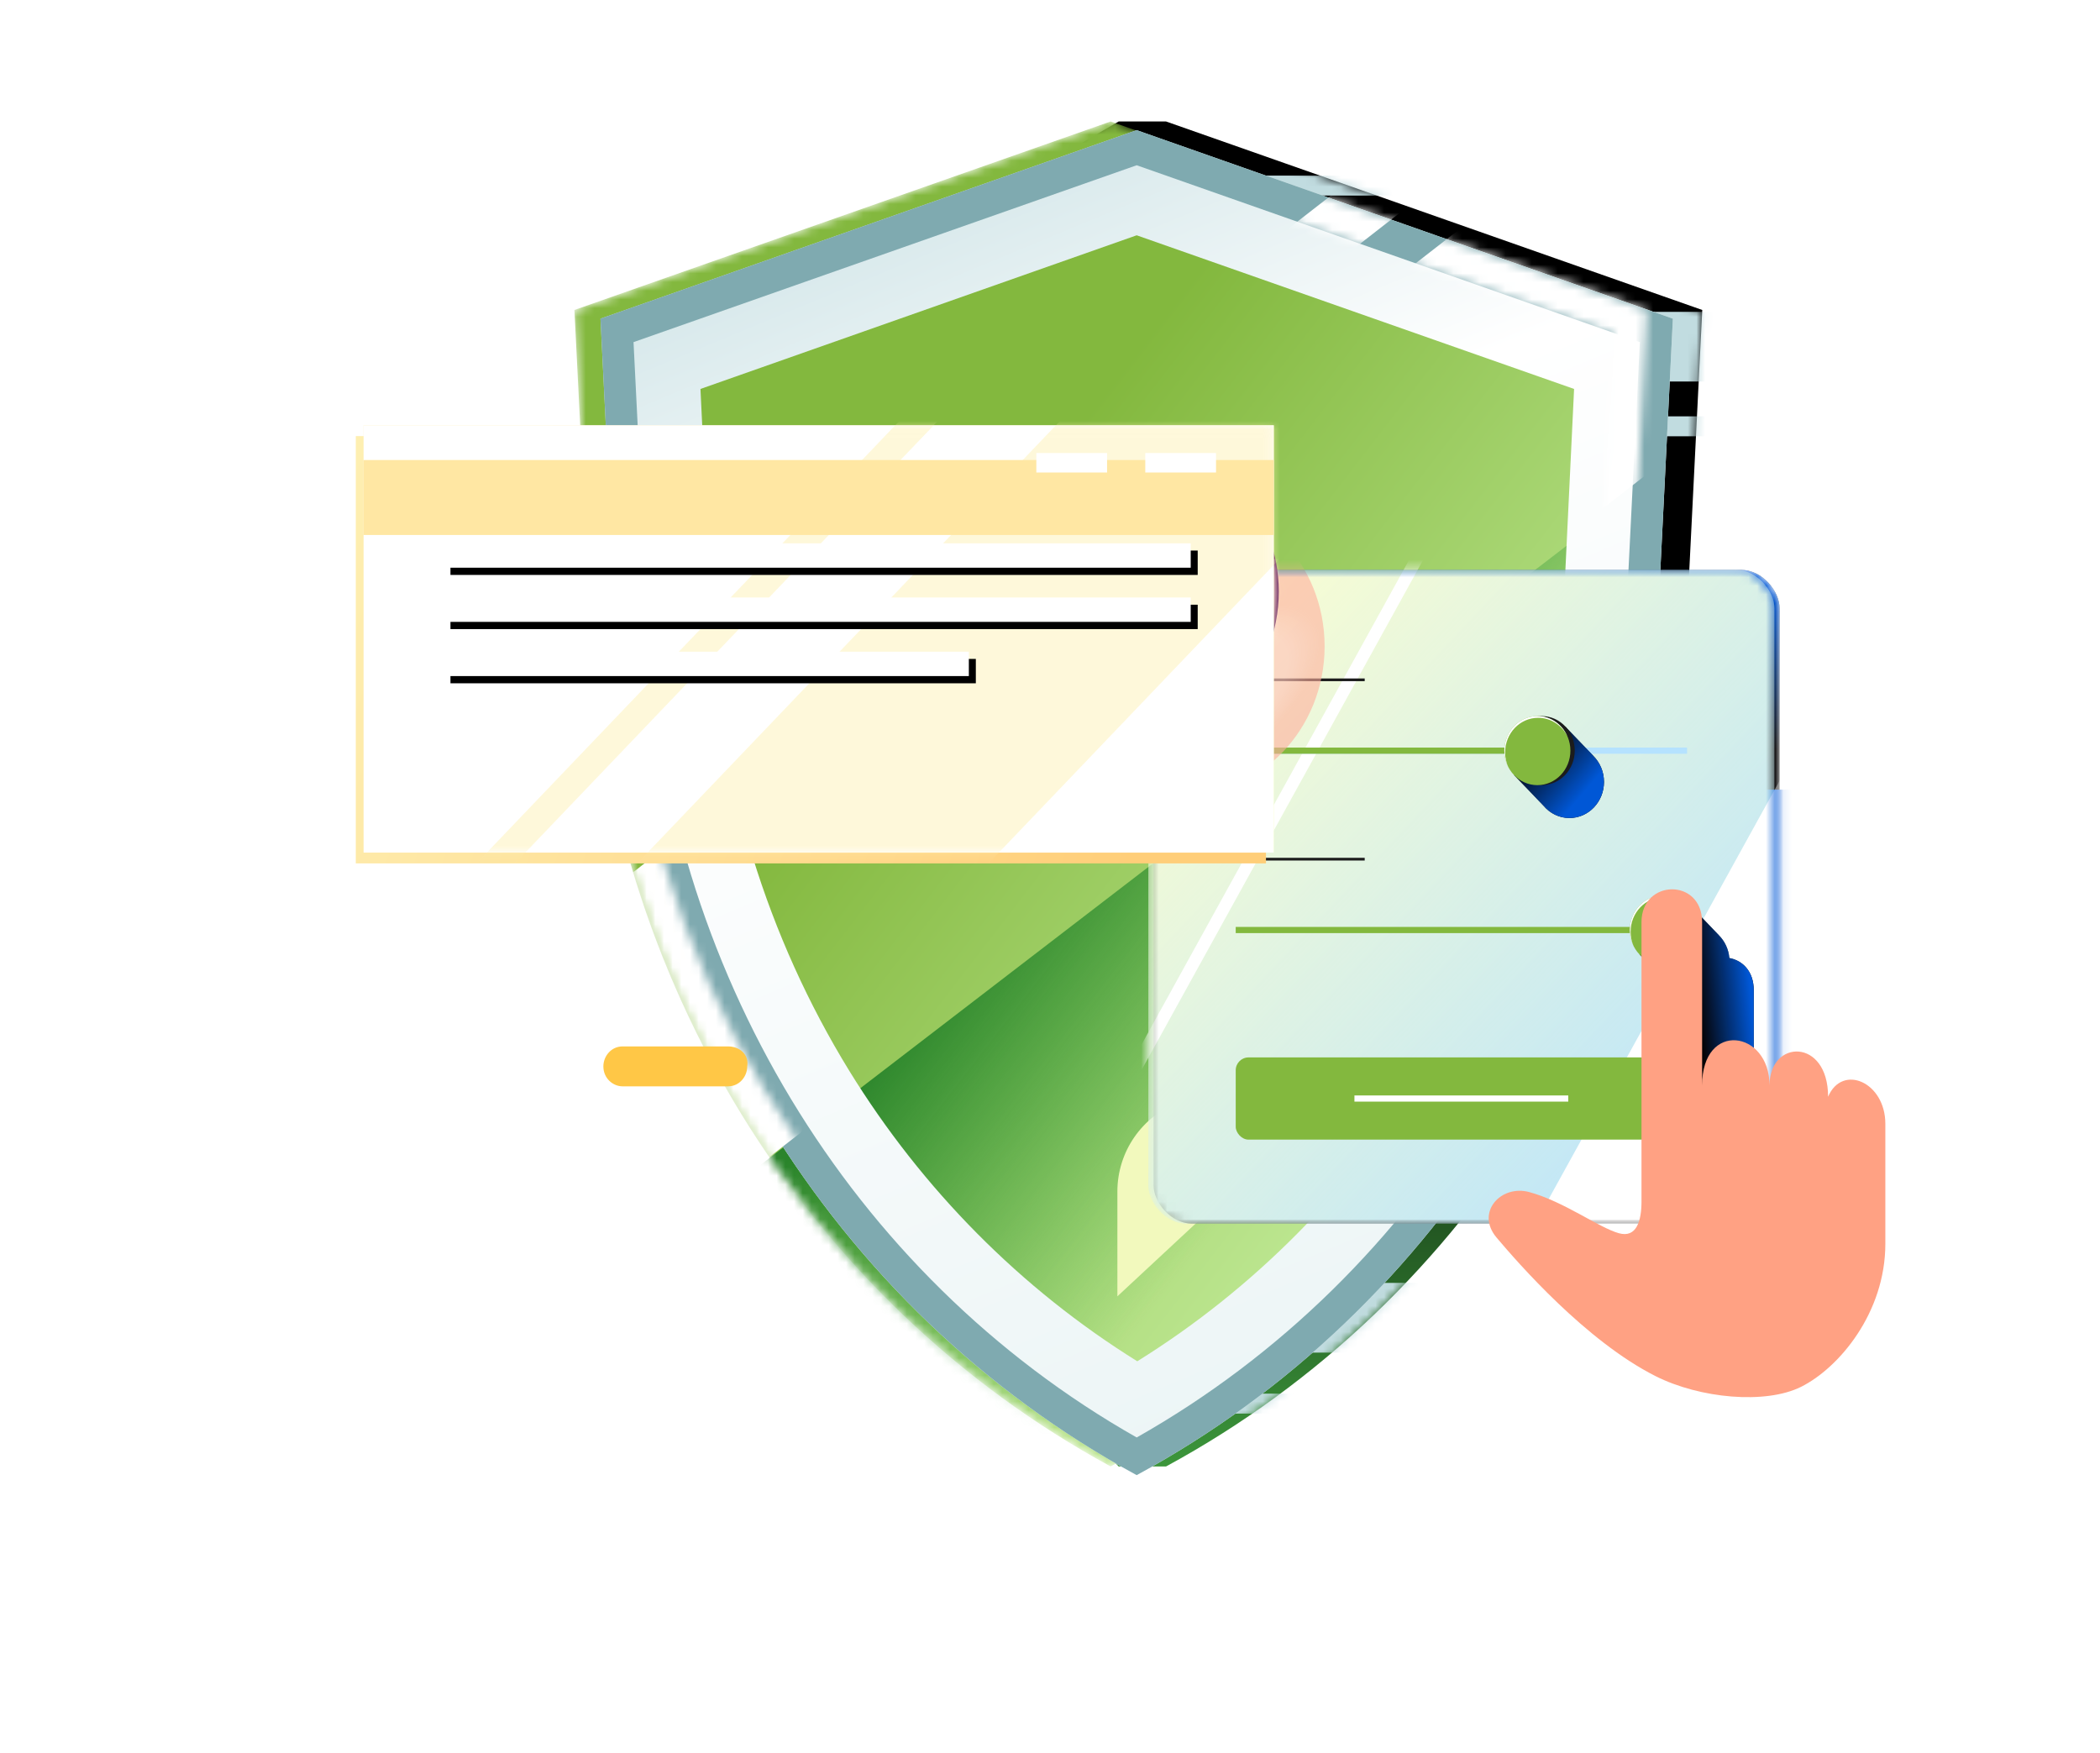
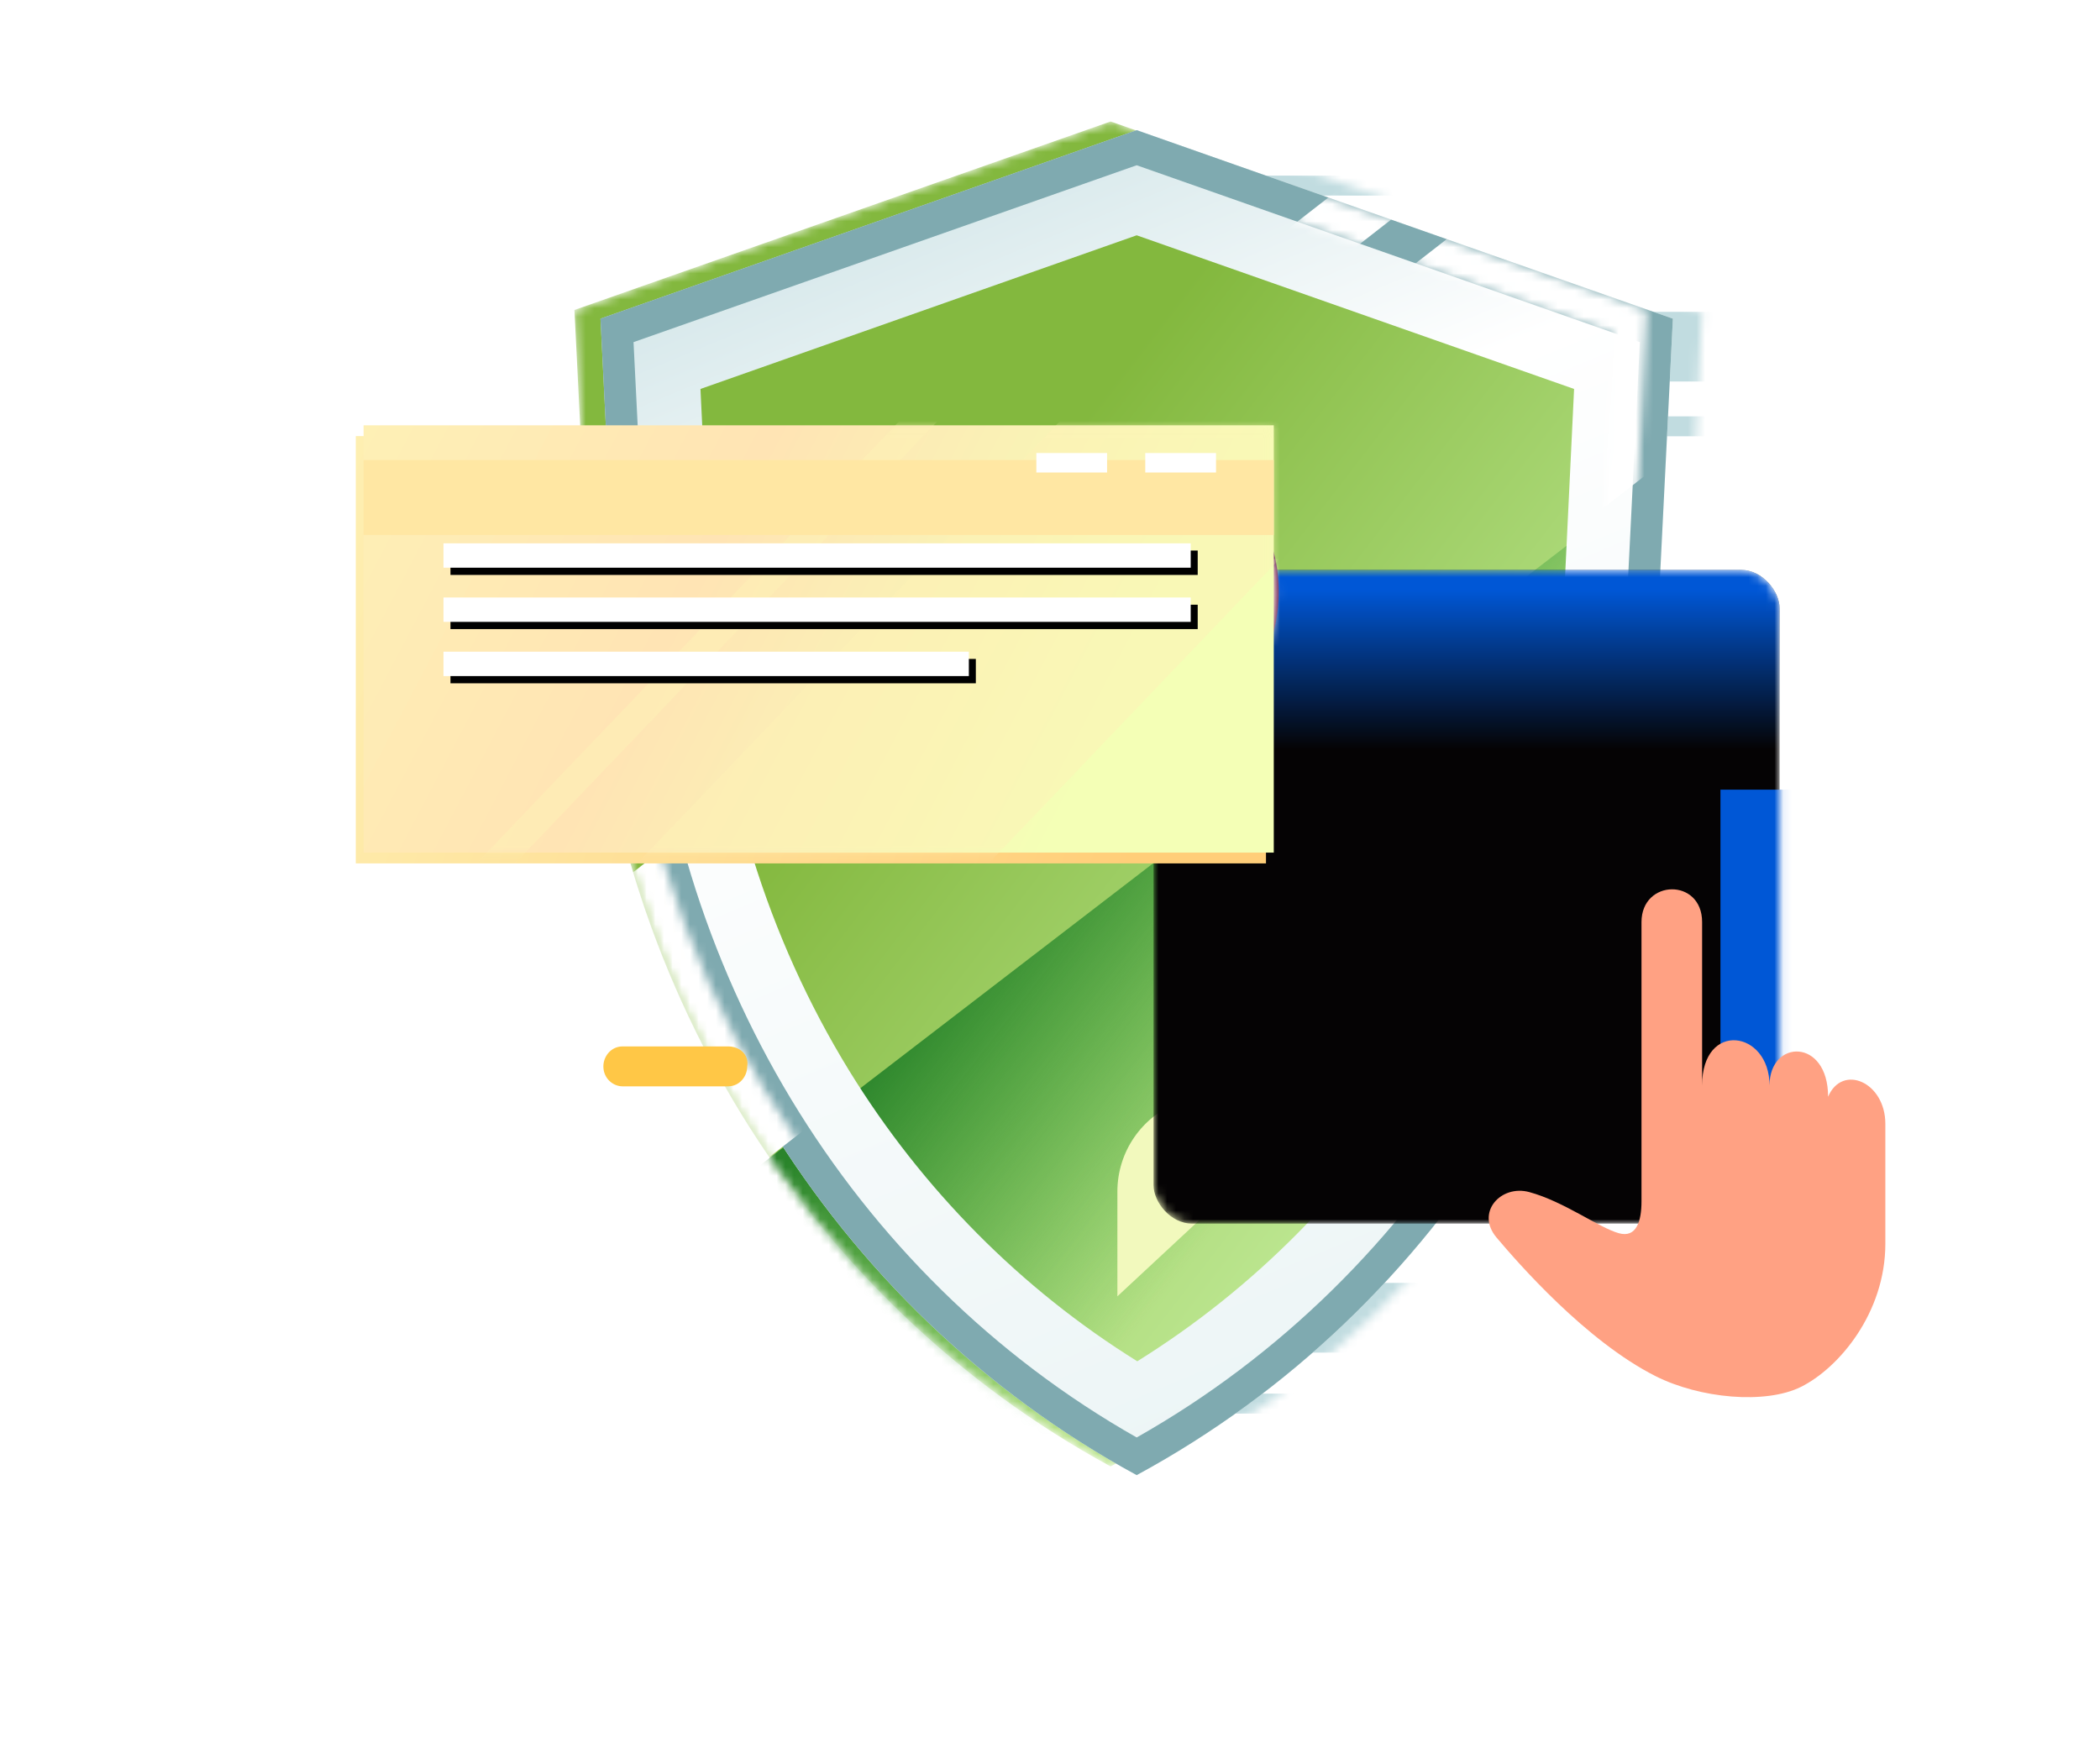
<svg xmlns="http://www.w3.org/2000/svg" width="242" height="202" viewBox="0 0 242 202" fill="none">
-   <path d="M134.376 14H128.91L120.66 18.803L72.586 35.723L74.369 71.497C76.152 107.199 93.365 139.676 120.66 160.18L128.91 168.998H134.376C169.557 149.928 192.394 112.863 194.383 71.497L196.166 35.723L134.376 14Z" fill="url(#paint0_linear_27586_130302)" />
  <mask id="mask0_27586_130302" style="mask-type:alpha" maskUnits="userSpaceOnUse" x="72" y="14" width="125" height="155">
    <path d="M134.372 14H128.906L120.656 18.803L72.582 35.723L74.365 71.497C76.148 107.199 93.362 139.676 120.656 160.18L128.906 168.998H134.372C169.553 149.928 192.39 112.863 194.379 71.497L196.162 35.723L134.372 14Z" fill="url(#paint1_linear_27586_130302)" />
  </mask>
  <g mask="url(#mask0_27586_130302)">
    <path d="M117.496 22.532H165.982L159.398 20.238H124.011L117.496 22.532Z" fill="#C1DCE0" />
    <path d="M114.137 147.848C116.811 150.644 119.623 153.296 122.641 155.877H160.839C163.788 153.368 166.6 150.644 169.343 147.848H114.137Z" fill="#C1DCE0" />
    <path d="M118.316 35.94V43.969H203.08L203.492 35.94H118.316Z" fill="#C1DCE0" />
    <path d="M151.656 162.905C152.753 162.189 153.782 161.4 154.879 160.611H127.996V162.905H151.656Z" fill="#C1DCE0" />
    <path d="M129.496 47.982V50.277H202.807L202.876 47.982H129.496Z" fill="#C1DCE0" />
  </g>
  <mask id="mask1_27586_130302" style="mask-type:alpha" maskUnits="userSpaceOnUse" x="66" y="14" width="124" height="155">
    <path d="M127.985 168.998C163.166 149.928 186.003 112.863 187.992 71.497L189.775 35.723L127.985 14L66.195 35.723L67.978 71.497C69.967 112.863 92.873 149.928 127.985 168.998Z" fill="#42AB44" />
  </mask>
  <g mask="url(#mask1_27586_130302)">
    <path d="M127.985 168.998C163.166 149.928 186.003 112.863 187.992 71.497L189.775 35.723L127.985 14L66.195 35.723L67.978 71.497C69.967 112.863 92.873 149.928 127.985 168.998Z" fill="url(#paint2_linear_27586_130302)" />
    <path d="M184.973 95.369L191.97 54.105L75.016 143.945L137.204 181.448L184.973 95.369Z" fill="url(#paint3_linear_27586_130302)" />
  </g>
  <g filter="url(#filter0_d_27586_130302)">
    <path d="M127.989 26.116L178.395 43.824L177.092 70.923C176.2 89.205 170.714 106.984 161.25 122.398C152.815 136.091 141.431 147.562 128.058 155.878C114.685 147.562 103.301 136.091 94.865 122.398C85.401 106.984 79.915 89.205 79.023 70.923L77.721 43.824L127.989 26.116ZM127.989 14L66.199 35.723L67.982 71.497C70.04 112.791 92.876 149.928 127.989 168.998C163.17 149.928 186.007 112.863 187.996 71.497L189.779 35.723L127.989 14Z" fill="url(#paint4_linear_27586_130302)" />
  </g>
  <g filter="url(#filter1_d_27586_130302)">
    <path fill-rule="evenodd" clip-rule="evenodd" d="M71.644 71.297C73.6 110.57 94.991 145.955 127.991 164.659C161.058 145.956 182.443 110.641 184.334 71.304L184.334 71.301L184.334 71.297L185.973 38.428L127.989 18.044L70.006 38.428L71.644 71.297ZM66.199 35.723L127.989 14L189.779 35.723L187.996 71.497C186.007 112.863 163.17 149.928 127.989 168.998C92.876 149.928 70.04 112.791 67.982 71.497L66.199 35.723Z" fill="#7FAAB0" />
  </g>
  <g filter="url(#filter2_f_27586_130302)">
    <path d="M84.203 48.737V68.378L120.232 34.873L84.203 48.737Z" fill="#83B83E" />
  </g>
  <g filter="url(#filter3_f_27586_130302)">
    <path d="M128.766 137.306V149.394L164.794 115.889L135.815 127.04C131.568 128.675 128.766 132.756 128.766 137.306Z" fill="#F2F9BD" />
  </g>
  <mask id="mask2_27586_130302" style="mask-type:alpha" maskUnits="userSpaceOnUse" x="66" y="14" width="124" height="155">
    <path fill-rule="evenodd" clip-rule="evenodd" d="M71.64 71.299C73.597 110.572 94.987 145.957 127.987 164.661C161.054 145.958 182.439 110.643 184.33 71.306L184.33 71.303L184.33 71.299L185.969 38.43L127.985 18.046L70.002 38.43L71.64 71.299ZM66.195 35.725L127.985 14.002L189.775 35.725L187.992 71.499C186.003 112.865 163.166 149.93 127.985 169C92.873 149.93 70.036 112.793 67.978 71.499L66.195 35.725Z" fill="#7FAAB0" />
  </mask>
  <g mask="url(#mask2_27586_130302)">
    <rect width="6.455" height="140.427" transform="matrix(0.58 0.815 -0.789 0.614 168.438 10.809)" fill="white" />
    <rect width="35.564" height="163.951" transform="matrix(0.58 0.815 -0.789 0.614 180.734 16.652)" fill="white" />
  </g>
  <path d="M83.9 120.592H71.742C70.415 120.592 69.531 121.742 69.531 122.892C69.531 124.273 70.636 125.193 71.742 125.193H83.9C85.226 125.193 86.11 124.043 86.11 122.892C86.331 121.512 85.226 120.592 83.9 120.592Z" fill="#FFC746" />
  <path fill-rule="evenodd" clip-rule="evenodd" d="M193.867 148.245C195.814 147.945 197.308 146.191 197.308 144.072C197.308 141.953 195.814 140.199 193.867 139.899C194.061 139.869 194.259 139.854 194.461 139.854C196.69 139.854 198.497 141.742 198.497 144.072C198.497 146.402 196.69 148.29 194.461 148.29C194.259 148.29 194.061 148.275 193.867 148.245Z" fill="white" />
  <mask id="mask3_27586_130302" style="mask-type:alpha" maskUnits="userSpaceOnUse" x="132" y="65" width="74" height="77">
    <rect x="132.93" y="65.674" width="72.149" height="75.341" rx="4.441" fill="white" />
  </mask>
  <g mask="url(#mask3_27586_130302)">
    <rect x="132.93" y="65.674" width="72.149" height="75.341" rx="4.441" fill="#050304" />
    <rect x="132.93" y="65.674" width="72.149" height="75.341" rx="4.441" fill="url(#paint5_linear_27586_130302)" />
    <rect x="198.262" y="91.002" width="8.627" height="37.482" fill="#0057D6" />
  </g>
  <mask id="mask4_27586_130302" style="mask-type:alpha" maskUnits="userSpaceOnUse" x="132" y="65" width="73" height="77">
-     <rect x="132.332" y="65.674" width="72.149" height="75.341" rx="4.441" fill="white" />
-   </mask>
+     </mask>
  <g mask="url(#mask4_27586_130302)">
    <rect x="132.332" y="65.674" width="72.149" height="75.341" rx="4.441" fill="#B5E2FF" />
    <rect x="132.332" y="65.674" width="72.149" height="75.341" rx="4.441" fill="url(#paint6_linear_27586_130302)" />
    <rect width="1.419" height="91.551" transform="matrix(0.856 0.517 -0.483 0.875 171.555 47.906)" fill="white" />
    <rect x="142.402" y="98.857" width="14.864" height="0.313" fill="#1C1C1C" />
    <rect x="142.402" y="78.188" width="14.864" height="0.313" fill="#1C1C1C" />
    <rect width="16.916" height="91.551" transform="matrix(0.856 0.517 -0.483 0.875 215.996 70.193)" fill="white" />
    <rect x="142.402" y="121.859" width="51.999" height="9.476" rx="1.48" fill="#83B83E" />
-     <rect x="156.082" y="126.244" width="24.642" height="0.711" fill="white" />
    <path fill-rule="evenodd" clip-rule="evenodd" d="M198.089 107.784L194.845 104.393L188.938 109.993L192.333 113.521C193.019 114.337 194.006 114.871 195.112 114.931V146.316C195.112 148.563 194.544 150.549 192.503 149.979C191.504 149.701 190.201 148.99 188.721 148.182C186.752 147.107 184.47 145.862 182.178 145.239C178.91 144.35 175.956 147.574 178.412 150.485C180.869 153.396 188.694 162.386 196.708 166.438C201.861 169.043 209.417 169.71 213.482 167.691C217.884 165.505 223.214 159.137 223.214 151.198V137.374C223.214 132.558 218.253 130.421 216.615 134.248C216.615 127.459 209.867 127.605 209.867 132.943C209.867 126.58 202.098 125.456 202.098 132.943V114.124C202.098 111.904 200.778 110.677 199.286 110.405C199.198 109.38 198.756 108.462 198.087 107.787L198.089 107.784Z" fill="#050304" />
    <path fill-rule="evenodd" clip-rule="evenodd" d="M198.089 107.784L194.845 104.393L188.938 109.993L192.333 113.521C193.019 114.337 194.006 114.871 195.112 114.931V146.316C195.112 148.563 194.544 150.549 192.503 149.979C191.504 149.701 190.201 148.99 188.721 148.182C186.752 147.107 184.47 145.862 182.178 145.239C178.91 144.35 175.956 147.574 178.412 150.485C180.869 153.396 188.694 162.386 196.708 166.438C201.861 169.043 209.417 169.71 213.482 167.691C217.884 165.505 223.214 159.137 223.214 151.198V137.374C223.214 132.558 218.253 130.421 216.615 134.248C216.615 127.459 209.867 127.605 209.867 132.943C209.867 126.58 202.098 125.456 202.098 132.943V114.124C202.098 111.904 200.778 110.677 199.286 110.405C199.198 109.38 198.756 108.462 198.087 107.787L198.089 107.784Z" fill="url(#paint7_linear_27586_130302)" />
    <rect x="142.414" y="86.154" width="51.999" height="0.712" fill="#B5E2FF" />
    <rect x="142.414" y="86.154" width="35.379" height="0.712" fill="#83B83E" />
    <rect x="142.402" y="106.822" width="51.999" height="0.712" fill="#83B83E" />
    <ellipse cx="192.123" cy="107.177" rx="3.807" ry="3.98" fill="#1C1C1C" />
-     <ellipse cx="191.623" cy="107.177" rx="3.807" ry="3.98" fill="#83B83E" />
    <path d="M195.094 105.538C194.458 104.265 193.184 103.397 191.716 103.397C189.614 103.397 187.909 105.179 187.909 107.377C187.909 107.961 188.03 108.516 188.246 109.016C187.972 108.466 187.816 107.841 187.816 107.177C187.816 104.979 189.521 103.197 191.623 103.197C193.167 103.197 194.496 104.157 195.094 105.538Z" fill="white" />
    <path fill-rule="evenodd" clip-rule="evenodd" d="M180.383 83.728L183.627 87.12L183.625 87.123C184.374 87.879 184.839 88.939 184.839 90.114C184.839 92.411 183.058 94.272 180.861 94.272C179.67 94.272 178.6 93.725 177.871 92.857L174.477 89.329L180.383 83.728Z" fill="#050304" />
    <path fill-rule="evenodd" clip-rule="evenodd" d="M180.383 83.728L183.627 87.12L183.625 87.123C184.374 87.879 184.839 88.939 184.839 90.114C184.839 92.411 183.058 94.272 180.861 94.272C179.67 94.272 178.6 93.725 177.871 92.857L174.477 89.329L180.383 83.728Z" fill="url(#paint8_linear_27586_130302)" />
    <ellipse cx="177.663" cy="86.503" rx="3.807" ry="3.98" fill="#1C1C1C" />
    <ellipse cx="177.163" cy="86.503" rx="3.807" ry="3.98" fill="#83B83E" />
    <path d="M180.633 84.864C179.997 83.591 178.723 82.723 177.255 82.723C175.153 82.723 173.448 84.505 173.448 86.703C173.448 87.287 173.569 87.842 173.785 88.342C173.511 87.792 173.355 87.167 173.355 86.503C173.355 84.305 175.06 82.523 177.163 82.523C178.706 82.523 180.035 83.484 180.633 84.864Z" fill="white" />
    <g filter="url(#filter4_f_27586_130302)">
      <ellipse cx="136.153" cy="74.482" rx="16.493" ry="17.241" fill="#FFAF9D" fill-opacity="0.6" />
      <ellipse cx="136.153" cy="74.482" rx="16.493" ry="17.241" fill="url(#paint9_radial_27586_130302)" fill-opacity="0.2" />
    </g>
  </g>
  <ellipse cx="130.871" cy="68.187" rx="16.492" ry="17.24" fill="url(#paint10_linear_27586_130302)" />
  <mask id="mask5_27586_130302" style="mask-type:alpha" maskUnits="userSpaceOnUse" x="114" y="50" width="34" height="36">
    <ellipse cx="130.571" cy="68.189" rx="16.493" ry="17.241" fill="white" />
  </mask>
  <g mask="url(#mask5_27586_130302)">
    <ellipse cx="130.571" cy="68.189" rx="16.493" ry="17.241" fill="url(#paint11_angular_27586_130302)" />
    <path d="M130.755 50.948C121.731 51.051 114.446 58.731 114.446 68.189C114.446 77.647 121.731 85.326 130.755 85.429C130.694 85.43 130.632 85.43 130.571 85.43C121.462 85.43 114.078 77.711 114.078 68.189C114.078 58.666 121.462 50.947 130.571 50.947C130.632 50.947 130.694 50.948 130.755 50.948Z" fill="#F8B690" />
    <g filter="url(#filter5_f_27586_130302)">
      <path d="M134.997 85.519L130.572 68.188L152.429 76.496L134.997 85.519Z" fill="url(#paint12_linear_27586_130302)" />
    </g>
    <g filter="url(#filter6_f_27586_130302)">
      <mask id="mask6_27586_130302" style="mask-type:alpha" maskUnits="userSpaceOnUse" x="130" y="64" width="72" height="75">
        <rect x="130.875" y="64.398" width="70.636" height="73.761" rx="4.441" fill="white" />
      </mask>
      <g mask="url(#mask6_27586_130302)">
        <rect x="130.875" y="64.398" width="70.636" height="73.761" rx="4.441" fill="#FFE3D3" />
        <rect x="140.73" y="76.65" width="14.552" height="0.306" fill="#1C1C1C" />
      </g>
    </g>
    <path fill-rule="evenodd" clip-rule="evenodd" d="M130.57 84.285C139.054 84.285 145.954 77.092 145.954 68.19C145.954 59.288 139.054 52.095 130.57 52.095C122.086 52.095 115.187 59.288 115.187 68.19C115.187 77.092 122.086 84.285 130.57 84.285ZM130.57 84.581C139.23 84.581 146.25 77.243 146.25 68.19C146.25 59.138 139.23 51.799 130.57 51.799C121.911 51.799 114.891 59.138 114.891 68.19C114.891 77.243 121.911 84.581 130.57 84.581ZM130.57 83.314C138.54 83.314 145.023 76.556 145.023 68.192C145.023 59.827 138.54 53.069 130.57 53.069C122.6 53.069 116.117 59.827 116.117 68.192C116.117 76.556 122.6 83.314 130.57 83.314ZM130.57 83.61C138.715 83.61 145.319 76.707 145.319 68.192C145.319 59.676 138.715 52.773 130.57 52.773C122.424 52.773 115.821 59.676 115.821 68.192C115.821 76.707 122.424 83.61 130.57 83.61ZM144.095 68.191C144.095 76.018 138.029 82.34 130.573 82.34C123.117 82.34 117.051 76.018 117.051 68.191C117.051 60.364 123.117 54.042 130.573 54.042C138.029 54.042 144.095 60.364 144.095 68.191ZM144.391 68.191C144.391 76.169 138.205 82.636 130.573 82.636C122.942 82.636 116.755 76.169 116.755 68.191C116.755 60.213 122.942 53.746 130.573 53.746C138.205 53.746 144.391 60.213 144.391 68.191ZM130.571 76.837C135.119 76.837 138.829 72.978 138.829 68.19C138.829 63.403 135.119 59.544 130.571 59.544C126.022 59.544 122.312 63.403 122.312 68.19C122.312 72.978 126.022 76.837 130.571 76.837ZM130.571 77.133C135.295 77.133 139.125 73.129 139.125 68.19C139.125 63.252 135.295 59.248 130.571 59.248C125.846 59.248 122.016 63.252 122.016 68.19C122.016 73.129 125.846 77.133 130.571 77.133ZM137.977 68.189C137.977 72.488 134.646 75.95 130.565 75.95C126.484 75.95 123.153 72.488 123.153 68.189C123.153 63.889 126.484 60.427 130.565 60.427C134.646 60.427 137.977 63.889 137.977 68.189ZM138.273 68.189C138.273 72.639 134.822 76.246 130.565 76.246C126.308 76.246 122.857 72.639 122.857 68.189C122.857 63.738 126.308 60.131 130.565 60.131C134.822 60.131 138.273 63.738 138.273 68.189ZM130.575 70.558C131.805 70.558 132.825 69.512 132.825 68.193C132.825 66.874 131.805 65.827 130.575 65.827C129.344 65.827 128.325 66.874 128.325 68.193C128.325 69.512 129.344 70.558 130.575 70.558ZM130.575 70.854C131.981 70.854 133.121 69.663 133.121 68.193C133.121 66.723 131.981 65.531 130.575 65.531C129.169 65.531 128.029 66.723 128.029 68.193C128.029 69.663 129.169 70.854 130.575 70.854ZM131.905 68.191C131.905 68.982 131.295 69.601 130.569 69.601C129.843 69.601 129.233 68.982 129.233 68.191C129.233 67.399 129.843 66.78 130.569 66.78C131.295 66.78 131.905 67.399 131.905 68.191ZM132.201 68.191C132.201 69.133 131.471 69.897 130.569 69.897C129.668 69.897 128.937 69.133 128.937 68.191C128.937 67.248 129.668 66.484 130.569 66.484C131.471 66.484 132.201 67.248 132.201 68.191Z" fill="url(#paint13_linear_27586_130302)" />
    <path fill-rule="evenodd" clip-rule="evenodd" d="M130.57 84.285C139.054 84.285 145.954 77.092 145.954 68.19C145.954 59.288 139.054 52.095 130.57 52.095C122.086 52.095 115.187 59.288 115.187 68.19C115.187 77.092 122.086 84.285 130.57 84.285ZM130.57 84.581C139.23 84.581 146.25 77.243 146.25 68.19C146.25 59.138 139.23 51.799 130.57 51.799C121.911 51.799 114.891 59.138 114.891 68.19C114.891 77.243 121.911 84.581 130.57 84.581ZM130.57 83.314C138.54 83.314 145.023 76.556 145.023 68.192C145.023 59.827 138.54 53.069 130.57 53.069C122.6 53.069 116.117 59.827 116.117 68.192C116.117 76.556 122.6 83.314 130.57 83.314ZM130.57 83.61C138.715 83.61 145.319 76.707 145.319 68.192C145.319 59.676 138.715 52.773 130.57 52.773C122.424 52.773 115.821 59.676 115.821 68.192C115.821 76.707 122.424 83.61 130.57 83.61ZM144.095 68.191C144.095 76.018 138.029 82.34 130.573 82.34C123.117 82.34 117.051 76.018 117.051 68.191C117.051 60.364 123.117 54.042 130.573 54.042C138.029 54.042 144.095 60.364 144.095 68.191ZM144.391 68.191C144.391 76.169 138.205 82.636 130.573 82.636C122.942 82.636 116.755 76.169 116.755 68.191C116.755 60.213 122.942 53.746 130.573 53.746C138.205 53.746 144.391 60.213 144.391 68.191ZM130.571 76.837C135.119 76.837 138.829 72.978 138.829 68.19C138.829 63.403 135.119 59.544 130.571 59.544C126.022 59.544 122.312 63.403 122.312 68.19C122.312 72.978 126.022 76.837 130.571 76.837ZM130.571 77.133C135.295 77.133 139.125 73.129 139.125 68.19C139.125 63.252 135.295 59.248 130.571 59.248C125.846 59.248 122.016 63.252 122.016 68.19C122.016 73.129 125.846 77.133 130.571 77.133ZM137.977 68.189C137.977 72.488 134.646 75.95 130.565 75.95C126.484 75.95 123.153 72.488 123.153 68.189C123.153 63.889 126.484 60.427 130.565 60.427C134.646 60.427 137.977 63.889 137.977 68.189ZM138.273 68.189C138.273 72.639 134.822 76.246 130.565 76.246C126.308 76.246 122.857 72.639 122.857 68.189C122.857 63.738 126.308 60.131 130.565 60.131C134.822 60.131 138.273 63.738 138.273 68.189ZM130.575 70.558C131.805 70.558 132.825 69.512 132.825 68.193C132.825 66.874 131.805 65.827 130.575 65.827C129.344 65.827 128.325 66.874 128.325 68.193C128.325 69.512 129.344 70.558 130.575 70.558ZM130.575 70.854C131.981 70.854 133.121 69.663 133.121 68.193C133.121 66.723 131.981 65.531 130.575 65.531C129.169 65.531 128.029 66.723 128.029 68.193C128.029 69.663 129.169 70.854 130.575 70.854ZM131.905 68.191C131.905 68.982 131.295 69.601 130.569 69.601C129.843 69.601 129.233 68.982 129.233 68.191C129.233 67.399 129.843 66.78 130.569 66.78C131.295 66.78 131.905 67.399 131.905 68.191ZM132.201 68.191C132.201 69.133 131.471 69.897 130.569 69.897C129.668 69.897 128.937 69.133 128.937 68.191C128.937 67.248 129.668 66.484 130.569 66.484C131.471 66.484 132.201 67.248 132.201 68.191Z" fill="url(#paint14_linear_27586_130302)" />
  </g>
  <g filter="url(#filter7_ii_27586_130302)">
    <path d="M172.463 141.885C174.92 144.796 182.744 153.786 190.759 157.838C195.912 160.443 203.468 161.111 207.533 159.092C211.934 156.905 217.264 150.537 217.264 142.598V128.774C217.264 123.958 212.304 121.822 210.666 125.649C210.666 118.859 203.917 119.006 203.917 124.344C203.917 117.98 196.148 116.856 196.148 124.344V105.524C196.148 100.418 189.163 100.561 189.163 105.524V137.716C189.163 139.963 188.595 141.949 186.553 141.38C184.226 140.731 180.243 137.73 176.229 136.639C172.961 135.751 170.007 138.974 172.463 141.885Z" fill="#FFA183" />
  </g>
  <path d="M145.889 50.258H41V99.501H145.889V50.258Z" fill="url(#paint15_linear_27586_130302)" />
  <path d="M146.787 49.014H41.898V98.257H146.787V49.014Z" fill="url(#paint16_linear_27586_130302)" />
-   <path d="M146.787 49.014H41.898V98.257H146.787V49.014Z" fill="white" />
  <mask id="mask7_27586_130302" style="mask-type:alpha" maskUnits="userSpaceOnUse" x="41" y="49" width="106" height="50">
    <path d="M146.795 49.014H41.906V98.257H146.795V49.014Z" fill="#D2EEFF" />
  </mask>
  <g mask="url(#mask7_27586_130302)">
    <g opacity="0.5">
      <rect width="3.209" height="191.623" transform="matrix(0.691 0.723 -0.691 0.723 149.43 0.604)" fill="url(#paint17_linear_27586_130302)" />
      <rect width="29.297" height="191.623" transform="matrix(0.691 0.723 -0.691 0.723 171.031 -2.621)" fill="url(#paint18_linear_27586_130302)" />
    </g>
  </g>
  <g filter="url(#filter8_d_27586_130302)">
    <path d="M146.787 49.014H41.898V57.653H146.787V49.014Z" fill="#FFE7A3" />
  </g>
  <path d="M127.577 52.207H119.426V54.453H127.577V52.207Z" fill="white" />
  <path d="M140.132 52.207H131.98V54.453H140.132V52.207Z" fill="white" />
  <path d="M138.021 63.447H51.91V66.257H138.021V63.447Z" fill="black" />
  <path d="M138.021 69.689H51.91V72.499H138.021V69.689Z" fill="black" />
  <path d="M112.453 75.936H51.91V78.745H112.453V75.936Z" fill="black" />
  <path d="M137.216 62.615H51.105V65.424H137.216V62.615Z" fill="white" />
  <path d="M137.216 68.857H51.105V71.667H137.216V68.857Z" fill="white" />
  <path d="M111.648 75.103H51.105V77.913H111.648V75.103Z" fill="white" />
  <defs>
    <filter id="filter0_d_27586_130302" x="66.199" y="13" width="128.578" height="158.998" filterUnits="userSpaceOnUse" color-interpolation-filters="sRGB">
      <feFlood flood-opacity="0" result="BackgroundImageFix" />
      <feColorMatrix in="SourceAlpha" type="matrix" values="0 0 0 0 0 0 0 0 0 0 0 0 0 0 0 0 0 0 127 0" result="hardAlpha" />
      <feOffset dx="3" dy="1" />
      <feGaussianBlur stdDeviation="1" />
      <feComposite in2="hardAlpha" operator="out" />
      <feColorMatrix type="matrix" values="0 0 0 0 0.498 0 0 0 0 0.667 0 0 0 0 0.69 0 0 0 1 0" />
      <feBlend mode="multiply" in2="BackgroundImageFix" result="effect1_dropShadow_27586_130302" />
      <feBlend mode="normal" in="SourceGraphic" in2="effect1_dropShadow_27586_130302" result="shape" />
    </filter>
    <filter id="filter1_d_27586_130302" x="66.199" y="13" width="128.578" height="158.998" filterUnits="userSpaceOnUse" color-interpolation-filters="sRGB">
      <feFlood flood-opacity="0" result="BackgroundImageFix" />
      <feColorMatrix in="SourceAlpha" type="matrix" values="0 0 0 0 0 0 0 0 0 0 0 0 0 0 0 0 0 0 127 0" result="hardAlpha" />
      <feOffset dx="3" dy="1" />
      <feGaussianBlur stdDeviation="1" />
      <feComposite in2="hardAlpha" operator="out" />
      <feColorMatrix type="matrix" values="0 0 0 0 0.498 0 0 0 0 0.667 0 0 0 0 0.69 0 0 0 1 0" />
      <feBlend mode="multiply" in2="BackgroundImageFix" result="effect1_dropShadow_27586_130302" />
      <feBlend mode="normal" in="SourceGraphic" in2="effect1_dropShadow_27586_130302" result="shape" />
    </filter>
    <filter id="filter2_f_27586_130302" x="75.203" y="25.873" width="54.027" height="51.506" filterUnits="userSpaceOnUse" color-interpolation-filters="sRGB">
      <feFlood flood-opacity="0" result="BackgroundImageFix" />
      <feBlend mode="normal" in="SourceGraphic" in2="BackgroundImageFix" result="shape" />
      <feGaussianBlur stdDeviation="4.5" result="effect1_foregroundBlur_27586_130302" />
    </filter>
    <filter id="filter3_f_27586_130302" x="115.766" y="102.889" width="62.027" height="59.506" filterUnits="userSpaceOnUse" color-interpolation-filters="sRGB">
      <feFlood flood-opacity="0" result="BackgroundImageFix" />
      <feBlend mode="normal" in="SourceGraphic" in2="BackgroundImageFix" result="shape" />
      <feGaussianBlur stdDeviation="6.5" result="effect1_foregroundBlur_27586_130302" />
    </filter>
    <filter id="filter4_f_27586_130302" x="116.7" y="54.28" width="38.905" height="40.403" filterUnits="userSpaceOnUse" color-interpolation-filters="sRGB">
      <feFlood flood-opacity="0" result="BackgroundImageFix" />
      <feBlend mode="normal" in="SourceGraphic" in2="BackgroundImageFix" result="shape" />
      <feGaussianBlur stdDeviation="1.48" result="effect1_foregroundBlur_27586_130302" />
    </filter>
    <filter id="filter5_f_27586_130302" x="129.09" y="66.707" width="24.82" height="20.292" filterUnits="userSpaceOnUse" color-interpolation-filters="sRGB">
      <feFlood flood-opacity="0" result="BackgroundImageFix" />
      <feBlend mode="normal" in="SourceGraphic" in2="BackgroundImageFix" result="shape" />
      <feGaussianBlur stdDeviation="0.74" result="effect1_foregroundBlur_27586_130302" />
    </filter>
    <filter id="filter6_f_27586_130302" x="127.915" y="61.438" width="76.558" height="79.683" filterUnits="userSpaceOnUse" color-interpolation-filters="sRGB">
      <feFlood flood-opacity="0" result="BackgroundImageFix" />
      <feBlend mode="normal" in="SourceGraphic" in2="BackgroundImageFix" result="shape" />
      <feGaussianBlur stdDeviation="1.48" result="effect1_foregroundBlur_27586_130302" />
    </filter>
    <filter id="filter7_ii_27586_130302" x="170.074" y="100.268" width="48.671" height="61.486" filterUnits="userSpaceOnUse" color-interpolation-filters="sRGB">
      <feFlood flood-opacity="0" result="BackgroundImageFix" />
      <feBlend mode="normal" in="SourceGraphic" in2="BackgroundImageFix" result="shape" />
      <feColorMatrix in="SourceAlpha" type="matrix" values="0 0 0 0 0 0 0 0 0 0 0 0 0 0 0 0 0 0 127 0" result="hardAlpha" />
      <feOffset dx="-1.48" dy="-1.48" />
      <feGaussianBlur stdDeviation="1.85" />
      <feComposite in2="hardAlpha" operator="arithmetic" k2="-1" k3="1" />
      <feColorMatrix type="matrix" values="0 0 0 0 0.98 0 0 0 0 0.333 0 0 0 0 0.176 0 0 0 1 0" />
      <feBlend mode="normal" in2="shape" result="effect1_innerShadow_27586_130302" />
      <feColorMatrix in="SourceAlpha" type="matrix" values="0 0 0 0 0 0 0 0 0 0 0 0 0 0 0 0 0 0 127 0" result="hardAlpha" />
      <feOffset dx="1.48" dy="2.22" />
      <feGaussianBlur stdDeviation="0.74" />
      <feComposite in2="hardAlpha" operator="arithmetic" k2="-1" k3="1" />
      <feColorMatrix type="matrix" values="0 0 0 0 1 0 0 0 0 0.906 0 0 0 0 0.855 0 0 0 1 0" />
      <feBlend mode="normal" in2="effect1_innerShadow_27586_130302" result="effect2_innerShadow_27586_130302" />
    </filter>
    <filter id="filter8_d_27586_130302" x="37.898" y="49.014" width="112.891" height="16.639" filterUnits="userSpaceOnUse" color-interpolation-filters="sRGB">
      <feFlood flood-opacity="0" result="BackgroundImageFix" />
      <feColorMatrix in="SourceAlpha" type="matrix" values="0 0 0 0 0 0 0 0 0 0 0 0 0 0 0 0 0 0 127 0" result="hardAlpha" />
      <feOffset dy="4" />
      <feGaussianBlur stdDeviation="2" />
      <feComposite in2="hardAlpha" operator="out" />
      <feColorMatrix type="matrix" values="0 0 0 0 1 0 0 0 0 0.834 0 0 0 0 0.408 0 0 0 1 0" />
      <feBlend mode="multiply" in2="BackgroundImageFix" result="effect1_dropShadow_27586_130302" />
      <feBlend mode="normal" in="SourceGraphic" in2="effect1_dropShadow_27586_130302" result="shape" />
    </filter>
    <linearGradient id="paint0_linear_27586_130302" x1="134.378" y1="103.204" x2="134.374" y2="168.998" gradientUnits="userSpaceOnUse">
      <stop />
      <stop offset="1" stop-color="#3C963B" />
    </linearGradient>
    <linearGradient id="paint1_linear_27586_130302" x1="134.374" y1="103.204" x2="134.37" y2="168.998" gradientUnits="userSpaceOnUse">
      <stop />
      <stop offset="1" stop-color="#0357CA" />
    </linearGradient>
    <linearGradient id="paint2_linear_27586_130302" x1="99.295" y1="81.333" x2="166.728" y2="133.332" gradientUnits="userSpaceOnUse">
      <stop stop-color="#83B83E" />
      <stop offset="1" stop-color="#C1EA97" />
    </linearGradient>
    <linearGradient id="paint3_linear_27586_130302" x1="133.493" y1="78.784" x2="167.801" y2="105.398" gradientUnits="userSpaceOnUse">
      <stop stop-color="#2A842B" />
      <stop offset="1" stop-color="#42AB44" stop-opacity="0" />
    </linearGradient>
    <linearGradient id="paint4_linear_27586_130302" x1="111.216" y1="-5.181" x2="175.329" y2="149.358" gradientUnits="userSpaceOnUse">
      <stop stop-color="#C1DCE0" />
      <stop offset="0.379" stop-color="white" />
      <stop offset="1" stop-color="#ECF5F6" />
    </linearGradient>
    <linearGradient id="paint5_linear_27586_130302" x1="202.243" y1="67.984" x2="202.243" y2="86.343" gradientUnits="userSpaceOnUse">
      <stop stop-color="#0057D6" />
      <stop offset="1" stop-color="#0057D6" stop-opacity="0" />
    </linearGradient>
    <linearGradient id="paint6_linear_27586_130302" x1="132.332" y1="66.689" x2="207.632" y2="137.671" gradientUnits="userSpaceOnUse">
      <stop stop-color="#FEFFCF" />
      <stop offset="1" stop-color="#FEFFCF" stop-opacity="0" />
    </linearGradient>
    <linearGradient id="paint7_linear_27586_130302" x1="201.408" y1="111.152" x2="195.356" y2="111.747" gradientUnits="userSpaceOnUse">
      <stop stop-color="#0057D6" />
      <stop offset="1" stop-color="#0057D6" stop-opacity="0" />
    </linearGradient>
    <linearGradient id="paint8_linear_27586_130302" x1="182.106" y1="91.828" x2="175.908" y2="86.56" gradientUnits="userSpaceOnUse">
      <stop stop-color="#0057D6" />
      <stop offset="1" stop-color="#0057D6" stop-opacity="0" />
    </linearGradient>
    <radialGradient id="paint9_radial_27586_130302" cx="0" cy="0" r="1" gradientUnits="userSpaceOnUse" gradientTransform="translate(139.137 81.133) rotate(140.569) scale(15.629 7.328)">
      <stop offset="0.721" stop-color="white" />
      <stop offset="1" stop-color="white" stop-opacity="0" />
    </radialGradient>
    <linearGradient id="paint10_linear_27586_130302" x1="133.239" y1="50.947" x2="145.333" y2="80.285" gradientUnits="userSpaceOnUse">
      <stop offset="0.045" stop-color="#050304" />
      <stop offset="0.178" stop-color="#FA552D" />
      <stop offset="0.34" stop-color="#5F1A58" />
      <stop offset="0.844" stop-color="#5F1A58" />
      <stop offset="0.98" stop-color="#FA552D" />
      <stop offset="1" stop-color="#050304" />
    </linearGradient>
    <radialGradient id="paint11_angular_27586_130302" cx="0" cy="0" r="1" gradientUnits="userSpaceOnUse" gradientTransform="translate(130.571 68.189) rotate(12.658) scale(16.904 16.735)">
      <stop offset="0.166" stop-color="#FA552D" />
      <stop offset="0.242" stop-color="#FA552D" />
      <stop offset="0.467" stop-color="#FFCA42" />
      <stop offset="0.812" stop-color="white" />
      <stop offset="0.827" stop-color="#FA552D" />
      <stop offset="0.975" stop-color="#5F1A58" />
    </radialGradient>
    <linearGradient id="paint12_linear_27586_130302" x1="134.235" y1="81.892" x2="138.421" y2="74.212" gradientUnits="userSpaceOnUse">
      <stop stop-color="#0057D6" />
      <stop offset="1" stop-color="#0057D6" stop-opacity="0" />
    </linearGradient>
    <linearGradient id="paint13_linear_27586_130302" x1="114.891" y1="70.394" x2="144.09" y2="61.915" gradientUnits="userSpaceOnUse">
      <stop offset="0.461" stop-color="white" stop-opacity="0.21" />
      <stop offset="0.545" stop-color="white" />
      <stop offset="1" stop-color="white" stop-opacity="0" />
    </linearGradient>
    <linearGradient id="paint14_linear_27586_130302" x1="139.396" y1="81.894" x2="130.022" y2="68.576" gradientUnits="userSpaceOnUse">
      <stop offset="0.464" stop-color="#FA552D" />
      <stop offset="0.632" stop-color="#FFCA42" />
      <stop offset="1" stop-color="#FFCA42" stop-opacity="0" />
    </linearGradient>
    <linearGradient id="paint15_linear_27586_130302" x1="135.363" y1="85.671" x2="34.57" y2="49.779" gradientUnits="userSpaceOnUse">
      <stop stop-color="#FFCE79" />
      <stop offset="1" stop-color="#FEF1B5" />
    </linearGradient>
    <linearGradient id="paint16_linear_27586_130302" x1="124.266" y1="90.643" x2="39.294" y2="46.088" gradientUnits="userSpaceOnUse">
      <stop stop-color="#F4FFB6" />
      <stop offset="0.521" stop-color="#FFE4B4" />
      <stop offset="1" stop-color="#FEF1B5" />
    </linearGradient>
    <linearGradient id="paint17_linear_27586_130302" x1="2.52" y1="161.994" x2="-0.794" y2="161.98" gradientUnits="userSpaceOnUse">
      <stop offset="1" stop-color="#FEF1B5" />
    </linearGradient>
    <linearGradient id="paint18_linear_27586_130302" x1="23.006" y1="161.994" x2="-7.21" y2="160.857" gradientUnits="userSpaceOnUse">
      <stop offset="1" stop-color="#FEF1B5" />
    </linearGradient>
  </defs>
</svg>